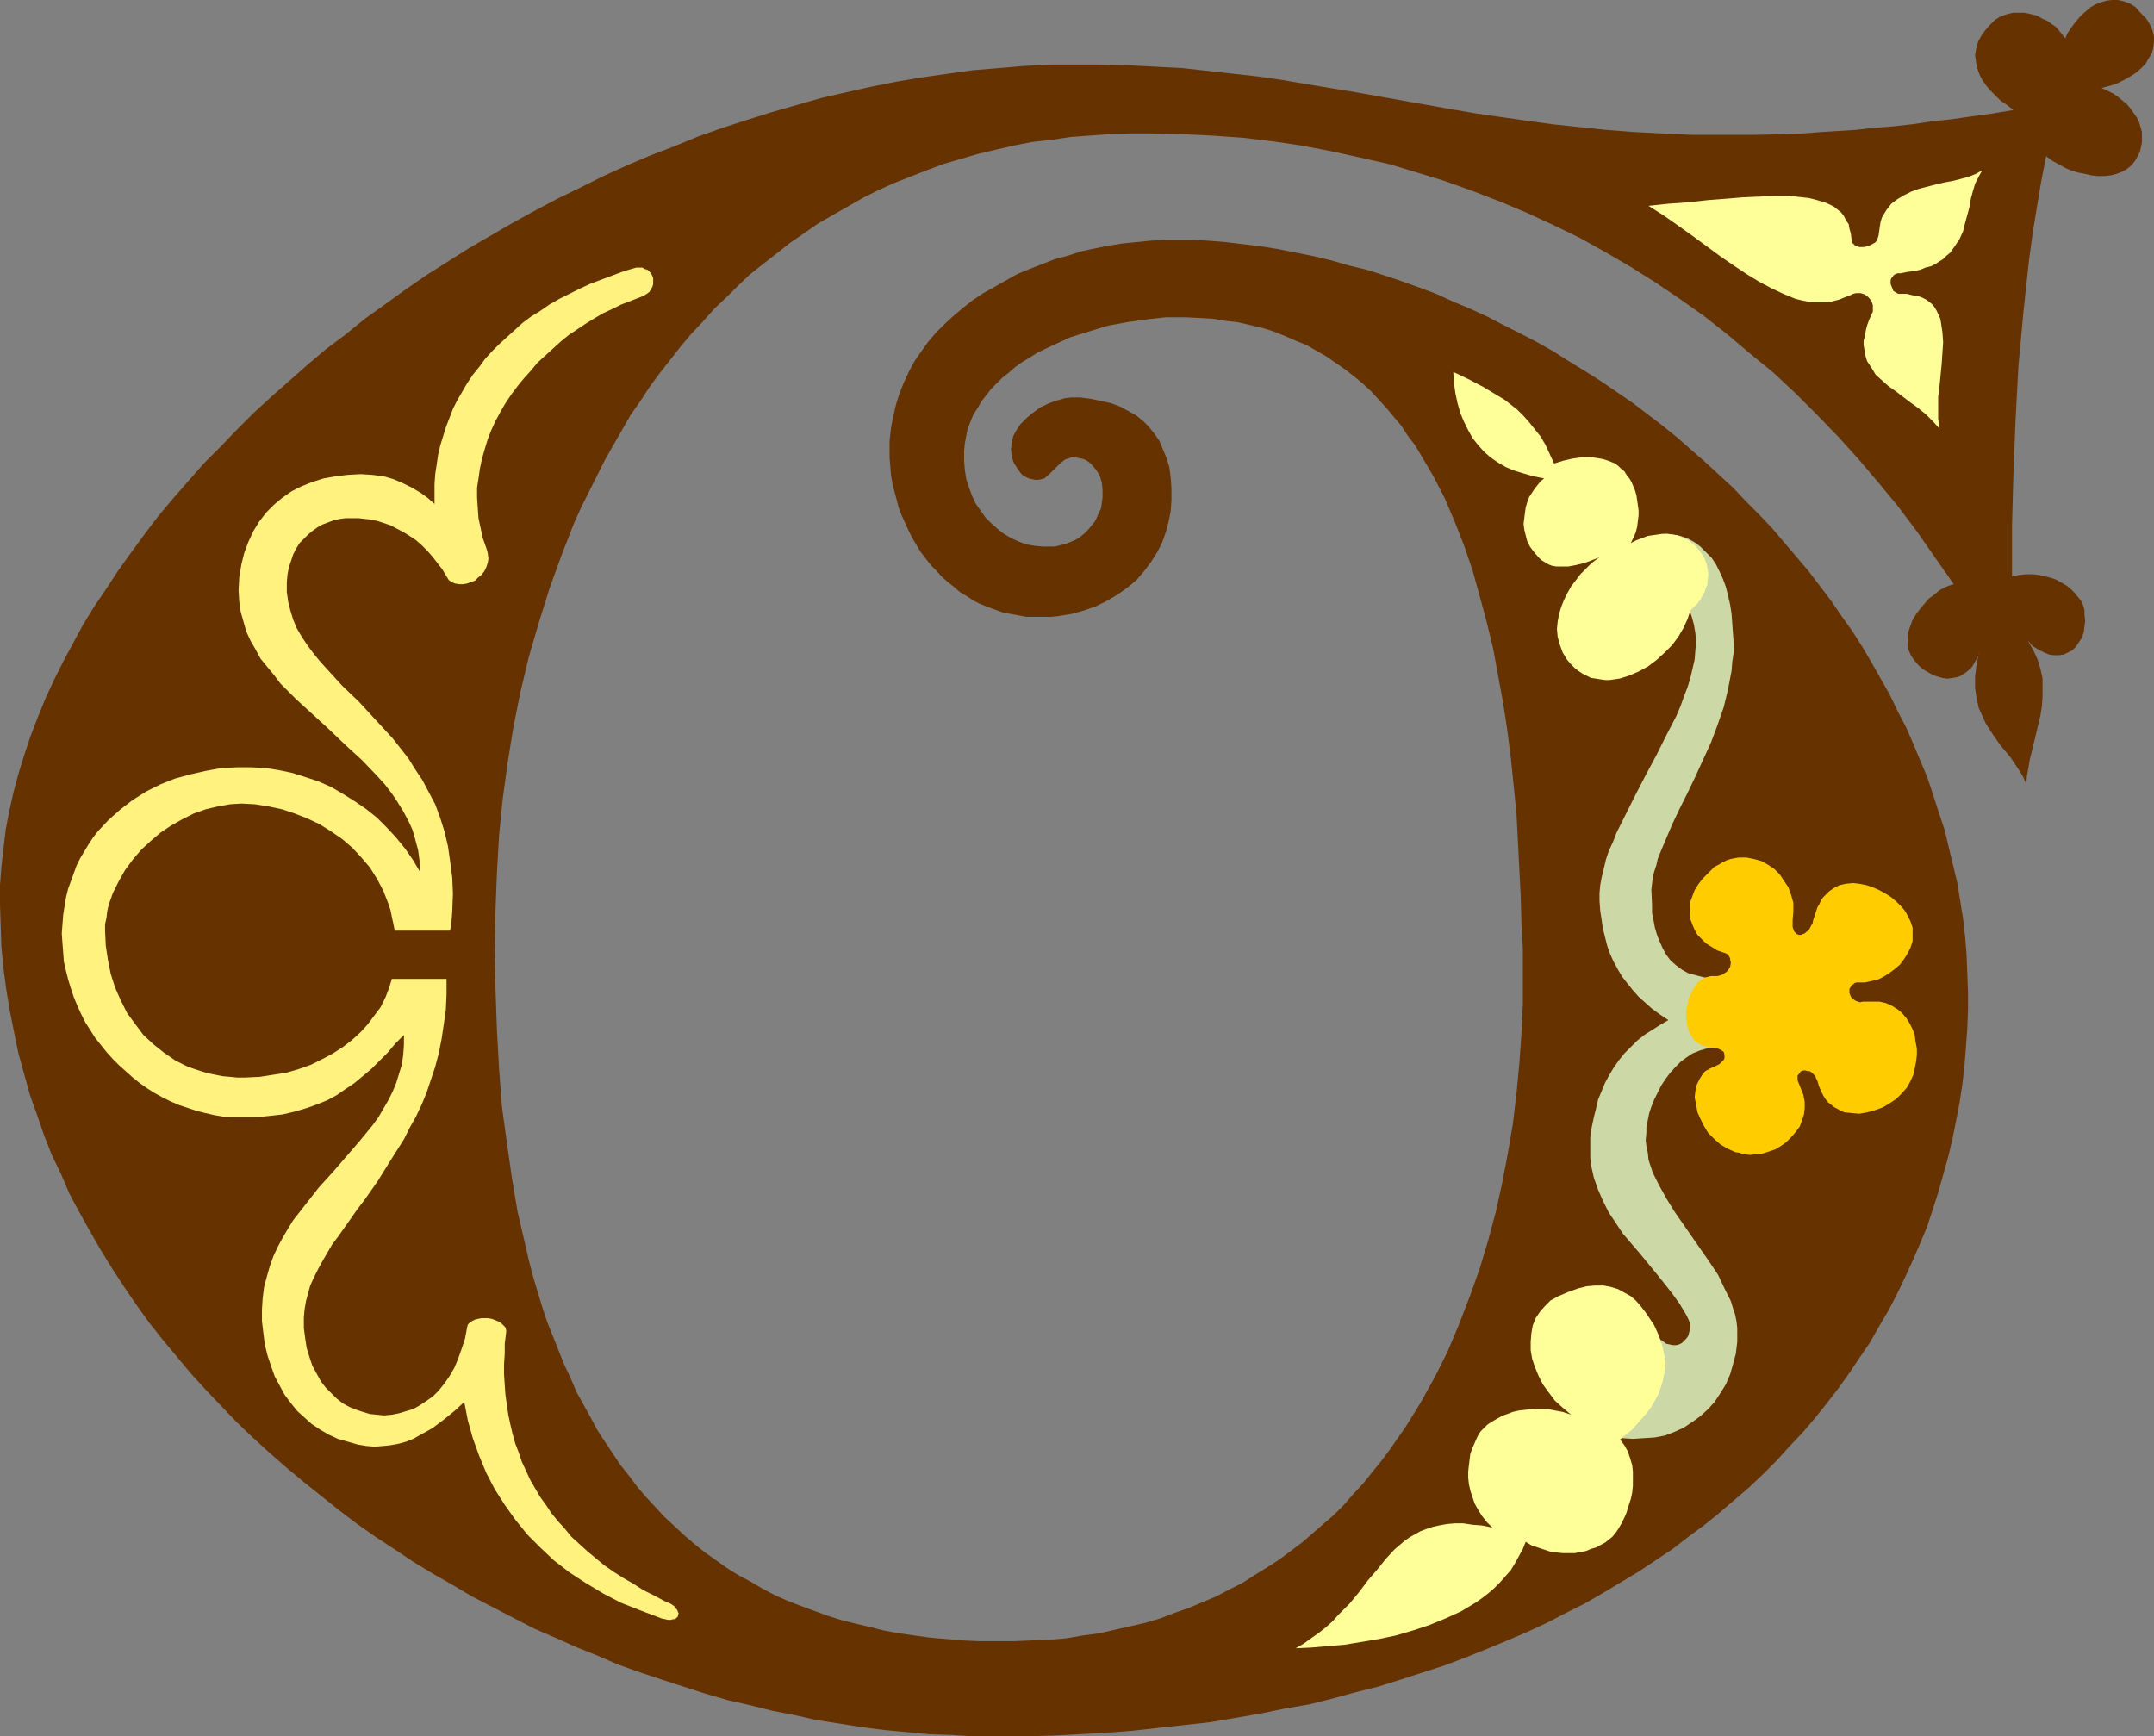
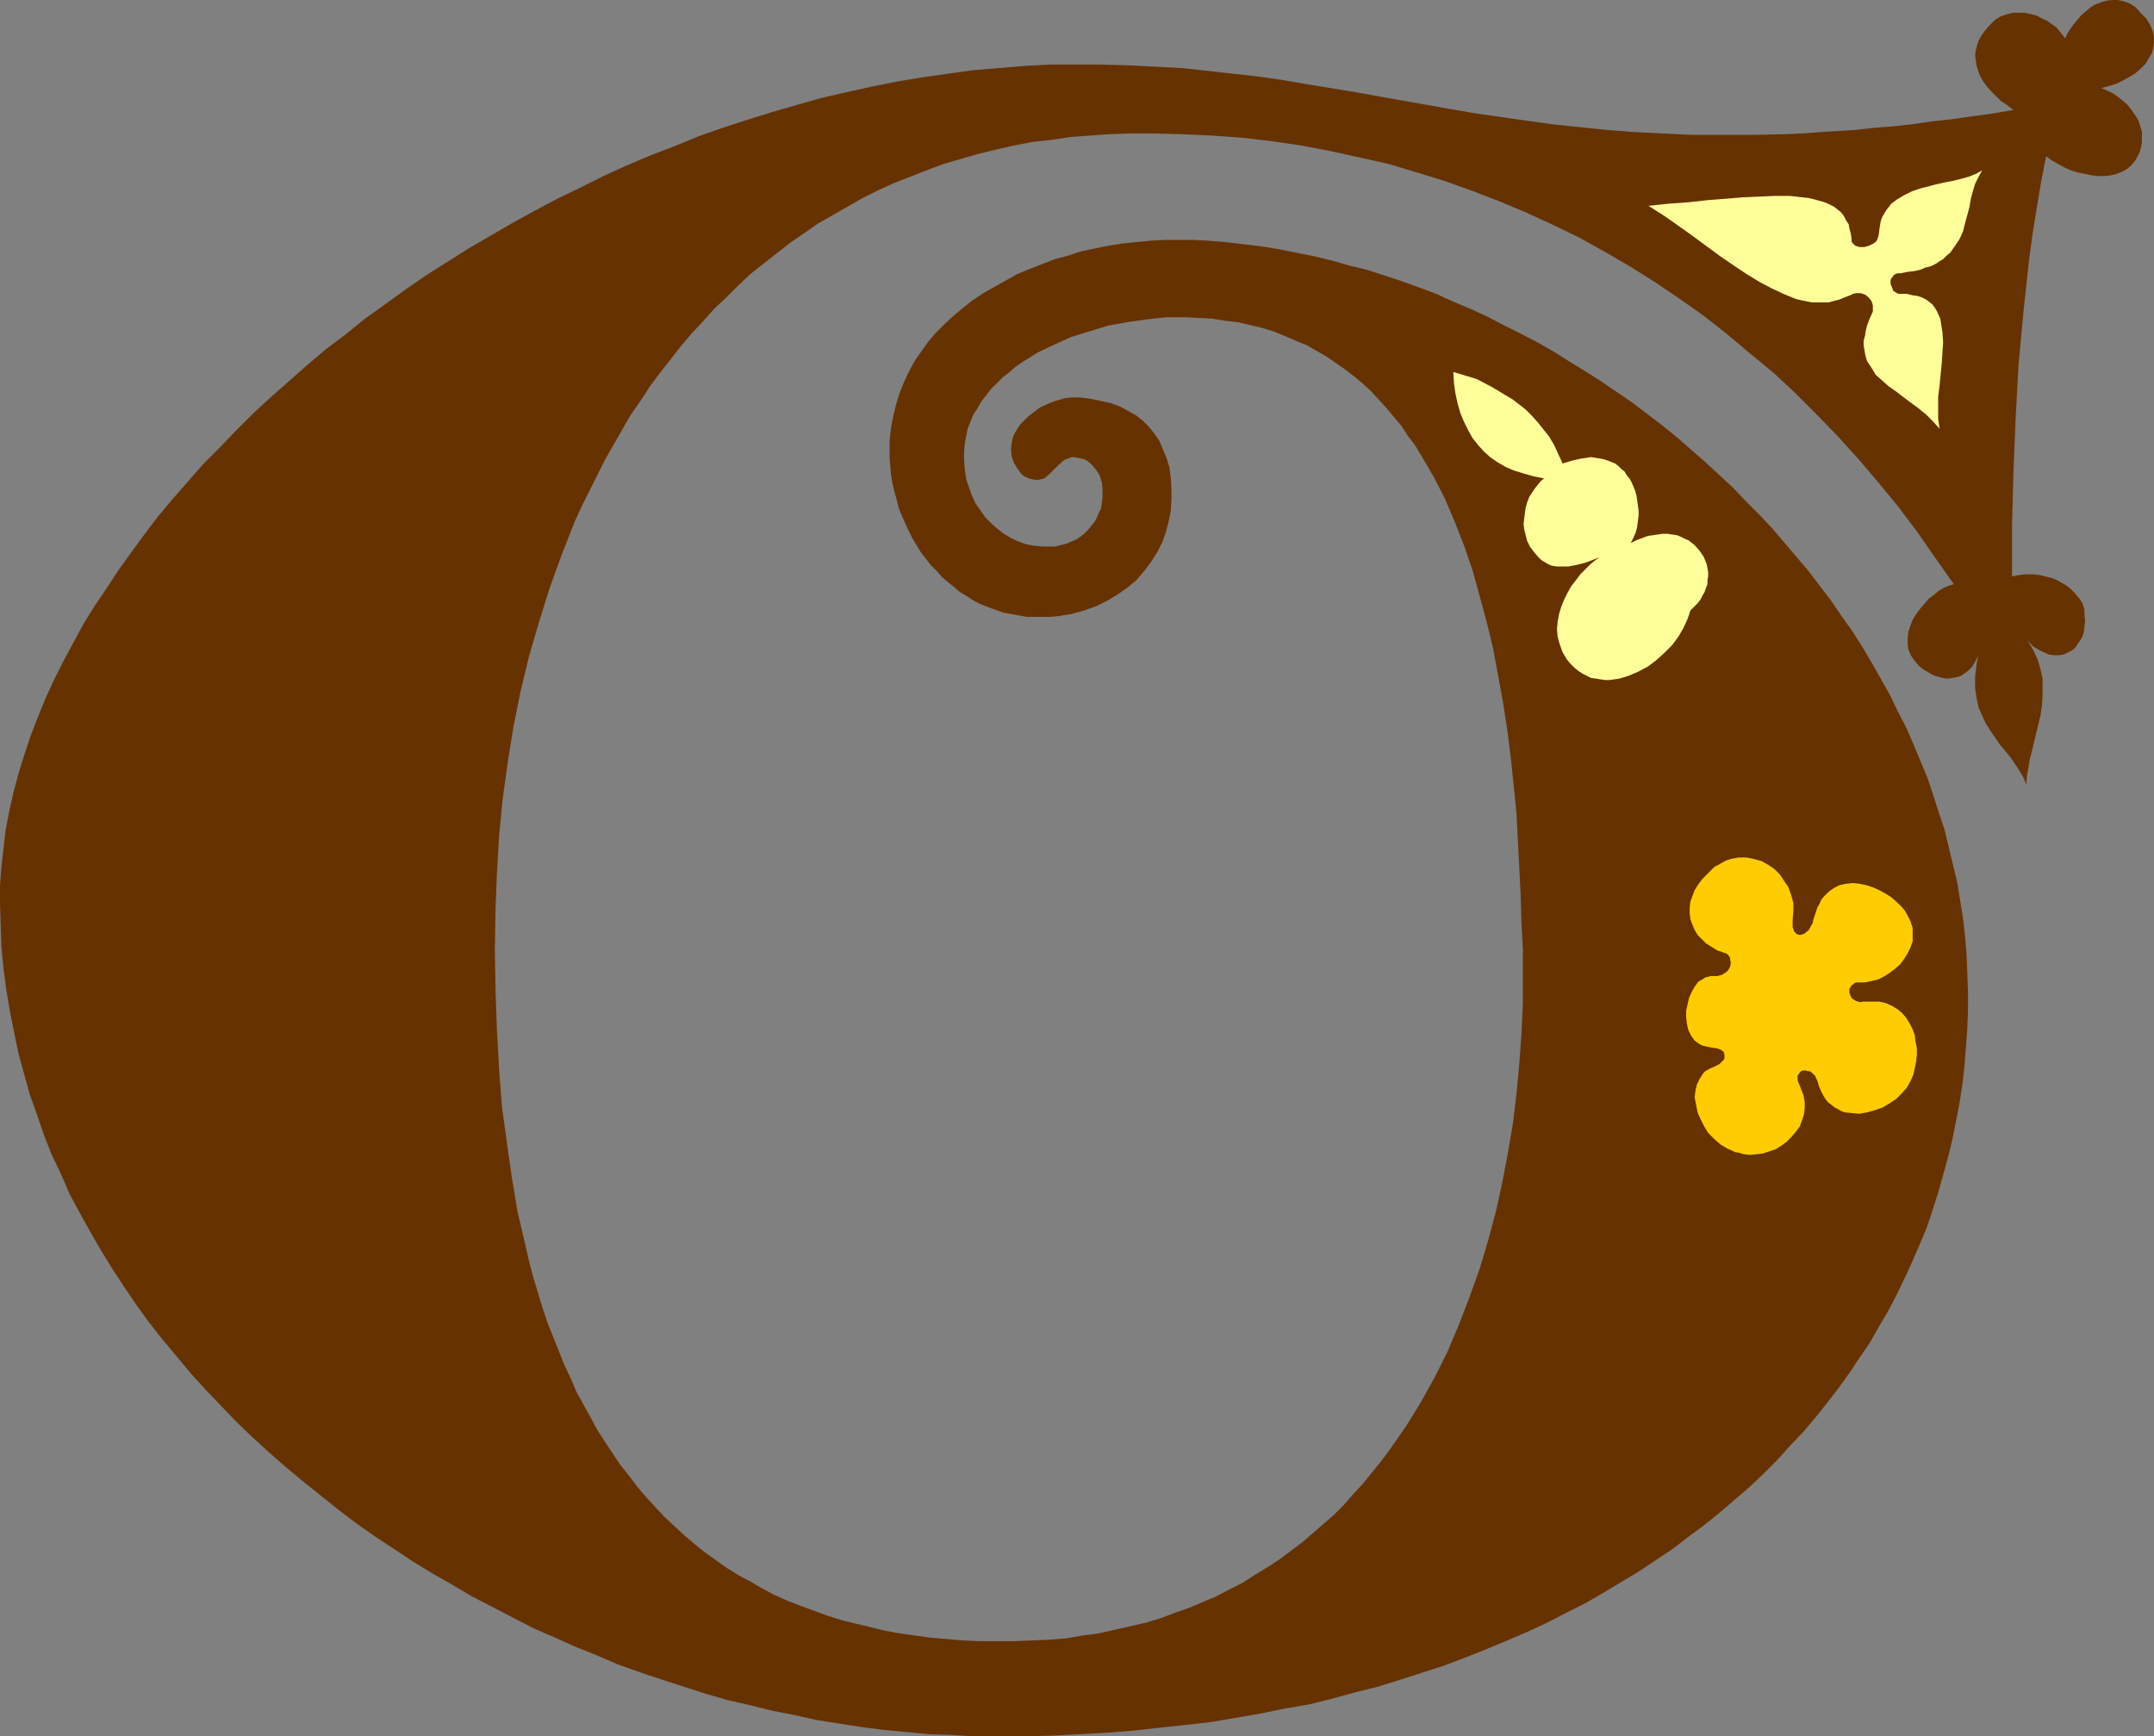
<svg xmlns="http://www.w3.org/2000/svg" xmlns:ns1="http://sodipodi.sourceforge.net/DTD/sodipodi-0.dtd" xmlns:ns2="http://www.inkscape.org/namespaces/inkscape" version="1.0" width="129.724mm" height="104.575mm" id="svg7" ns1:docname="Medieval G 1.wmf">
  <rect width="100%" height="100%" fill="#808080" stroke="none" />
  <ns1:namedview id="namedview7" pagecolor="#ffffff" bordercolor="#000000" borderopacity="0.25" ns2:showpageshadow="2" ns2:pageopacity="0.0" ns2:pagecheckerboard="0" ns2:deskcolor="#d1d1d1" ns2:document-units="mm" />
  <defs id="defs1">
    <pattern id="WMFhbasepattern" patternUnits="userSpaceOnUse" width="6" height="6" x="0" y="0" />
  </defs>
  <path style="fill:#663200;fill-opacity:1;fill-rule:evenodd;stroke:none" d="m 444.723,132.987 -4.202,-5.979 -4.04,-5.817 -4.363,-5.817 -4.525,-5.494 -4.525,-5.332 -4.686,-5.171 -4.848,-5.009 -4.848,-4.848 -5.01,-4.686 -5.333,-4.363 -5.171,-4.363 -5.333,-4.201 -5.494,-3.878 -5.494,-3.717 -5.656,-3.555 -5.818,-3.393 -5.818,-3.232 -5.979,-2.909 -5.979,-2.747 -6.141,-2.585 -6.302,-2.424 -6.302,-2.262 -6.302,-1.939 -6.464,-1.939 -6.464,-1.454 -6.626,-1.454 -6.787,-1.293 -6.626,-0.97 -6.787,-0.808 -6.949,-0.485 -6.949,-0.323 -6.949,-0.162 h -4.686 l -4.686,0.162 -4.525,0.323 -4.363,0.323 -4.363,0.646 -4.363,0.485 -4.202,0.808 -4.202,0.97 -4.04,0.97 -3.878,1.131 -3.878,1.131 -3.878,1.454 -3.717,1.454 -3.717,1.454 -3.555,1.616 -3.555,1.777 -3.394,1.939 -3.394,1.939 -3.394,1.939 -3.232,2.262 -3.07,2.101 -3.07,2.424 -2.909,2.262 -3.07,2.424 -2.747,2.585 -2.747,2.747 -2.747,2.585 -2.586,2.909 -2.586,2.747 -2.586,3.07 -2.262,2.909 -2.424,3.07 -2.262,3.07 -2.101,3.232 -2.262,3.232 -1.939,3.393 -1.939,3.393 -1.939,3.393 -1.778,3.555 -1.778,3.555 -1.778,3.555 -1.616,3.555 -2.909,7.433 -2.747,7.595 -2.424,7.756 -2.262,7.756 -1.939,8.079 -1.616,8.079 -1.293,8.079 -1.131,8.241 -0.808,8.241 -0.485,8.403 -0.323,8.241 -0.162,9.534 0.162,9.211 0.323,9.049 0.485,8.726 0.646,8.564 1.131,8.241 1.131,7.918 1.293,7.756 1.778,7.595 0.808,3.555 0.97,3.717 2.101,6.948 1.131,3.393 1.293,3.232 1.293,3.232 1.293,3.232 1.454,3.07 1.293,3.07 1.616,2.909 1.616,2.909 1.454,2.747 1.778,2.747 3.555,5.332 1.939,2.424 1.939,2.585 1.939,2.262 2.101,2.262 2.101,2.262 2.262,2.101 2.262,2.101 2.262,1.939 2.424,1.939 5.01,3.555 2.586,1.616 2.747,1.454 2.747,1.616 2.747,1.454 2.909,1.293 2.909,1.131 3.07,1.131 3.07,1.131 3.07,0.97 3.232,0.808 3.394,0.808 3.232,0.808 3.555,0.646 3.394,0.485 3.555,0.485 3.717,0.323 3.717,0.323 3.717,0.162 h 3.878 4.202 l 3.878,-0.162 4.04,-0.162 3.878,-0.323 3.717,-0.646 3.717,-0.485 3.555,-0.808 3.555,-0.808 3.555,-0.808 3.232,-0.97 3.394,-1.293 3.232,-1.131 3.07,-1.293 3.07,-1.293 3.07,-1.616 2.909,-1.454 2.747,-1.777 2.909,-1.777 2.747,-1.777 2.586,-1.939 2.586,-1.939 2.424,-2.101 2.424,-2.101 2.424,-2.101 2.262,-2.262 2.101,-2.424 2.262,-2.424 1.939,-2.424 2.101,-2.585 1.939,-2.585 3.717,-5.332 3.394,-5.494 3.232,-5.817 2.909,-5.817 2.586,-6.14 2.424,-6.302 2.262,-6.302 1.939,-6.464 1.778,-6.625 1.454,-6.625 1.293,-6.787 1.131,-6.625 0.808,-6.787 0.646,-6.787 0.485,-6.787 0.323,-6.787 v -6.787 -5.817 l -0.323,-5.979 -0.162,-6.14 -0.323,-6.302 -0.323,-6.302 -0.323,-6.302 -0.646,-6.302 -0.646,-6.302 -0.808,-6.302 -0.97,-6.302 -1.131,-6.14 -1.131,-6.14 -1.454,-5.979 -1.616,-5.979 -1.616,-5.817 -1.939,-5.656 -2.101,-5.332 -2.262,-5.332 -2.586,-5.009 -2.747,-4.686 -1.454,-2.424 -1.616,-2.101 -1.454,-2.262 -1.778,-2.101 -1.616,-1.939 -1.778,-1.939 -1.778,-1.939 -1.939,-1.777 -1.939,-1.616 -2.101,-1.616 -2.101,-1.454 -2.101,-1.454 -2.262,-1.293 -2.262,-1.293 -2.424,-0.97 -2.586,-1.131 -2.424,-0.97 -2.586,-0.808 -2.747,-0.646 -2.747,-0.646 -2.909,-0.323 -2.909,-0.485 -2.909,-0.162 -3.232,-0.162 h -4.525 l -4.363,0.485 -4.525,0.646 -4.363,0.808 -4.202,1.293 -4.202,1.293 -3.878,1.777 -3.717,1.777 -1.778,1.131 -1.616,0.97 -1.616,1.131 -1.454,1.293 -1.454,1.131 -1.293,1.293 -1.293,1.293 -1.131,1.454 -1.131,1.454 -0.808,1.454 -0.97,1.454 -0.646,1.616 -0.646,1.616 -0.323,1.616 -0.323,1.777 -0.162,1.616 v 2.262 l 0.162,2.101 0.323,2.101 0.646,1.939 0.646,1.777 0.808,1.777 1.131,1.616 1.131,1.616 1.293,1.293 1.454,1.293 1.454,1.131 1.616,0.97 1.778,0.808 1.778,0.646 1.939,0.323 1.778,0.162 h 1.454 1.293 l 1.293,-0.323 1.293,-0.323 1.131,-0.485 1.131,-0.485 0.97,-0.646 0.97,-0.808 0.808,-0.808 0.646,-0.808 0.808,-0.97 0.485,-0.97 0.485,-1.131 0.485,-0.97 0.162,-1.293 0.162,-1.131 v -1.777 l -0.162,-1.616 -0.485,-1.616 -0.808,-1.293 -0.97,-1.131 -0.485,-0.485 -0.646,-0.485 -0.646,-0.323 -0.646,-0.162 -0.808,-0.162 -0.808,-0.162 h -0.646 l -0.646,0.323 -0.646,0.162 -0.485,0.323 -1.131,0.97 -2.101,2.101 -1.131,0.97 -0.646,0.162 -0.646,0.162 h -0.808 l -0.808,-0.162 -0.646,-0.162 -0.646,-0.323 -0.646,-0.323 -0.485,-0.485 -0.808,-1.131 -0.808,-1.293 -0.485,-1.454 -0.162,-1.616 0.162,-1.454 0.323,-1.454 0.485,-0.97 0.485,-0.808 0.646,-0.97 0.808,-0.808 0.808,-0.808 0.97,-0.808 1.939,-1.454 2.101,-0.97 1.293,-0.485 1.131,-0.323 1.131,-0.323 1.293,-0.162 h 1.131 1.131 l 2.424,0.323 2.262,0.485 2.262,0.485 2.101,0.808 1.778,0.97 1.778,0.97 1.616,1.293 1.293,1.293 1.293,1.616 1.131,1.616 0.808,1.939 0.808,1.939 0.646,2.101 0.323,2.424 0.162,2.424 v 2.747 l -0.162,2.424 -0.485,2.424 -0.646,2.424 -0.808,2.262 -1.131,2.262 -1.454,2.262 -1.454,1.939 -1.778,2.101 -1.939,1.616 -2.262,1.616 -2.424,1.454 -2.586,1.293 -2.747,0.97 -2.909,0.808 -3.07,0.485 -1.616,0.162 h -1.778 -1.778 -1.939 l -1.778,-0.323 -1.778,-0.323 -1.778,-0.323 -1.778,-0.646 -1.778,-0.646 -1.616,-0.646 -1.616,-0.808 -1.454,-0.97 -1.616,-0.97 -1.293,-1.131 -1.454,-1.131 -1.293,-1.131 -1.293,-1.454 -1.293,-1.293 -1.131,-1.454 -1.131,-1.454 -1.939,-3.232 -0.808,-1.616 -0.808,-1.777 -0.808,-1.777 -0.646,-1.616 -0.485,-1.939 -0.485,-1.777 -0.485,-1.939 -0.323,-1.939 -0.162,-1.939 -0.162,-1.939 v -1.939 -1.939 l 0.323,-2.909 0.485,-2.585 0.646,-2.747 0.808,-2.585 0.97,-2.424 1.131,-2.424 1.293,-2.424 1.454,-2.101 1.616,-2.262 1.778,-2.101 1.939,-1.939 2.101,-1.939 2.101,-1.777 2.262,-1.777 2.424,-1.616 2.586,-1.454 2.586,-1.454 2.586,-1.454 2.747,-1.131 2.909,-1.131 2.909,-1.131 3.07,-0.808 2.909,-0.97 3.07,-0.646 3.232,-0.646 3.07,-0.485 3.232,-0.323 3.232,-0.323 3.232,-0.162 h 3.232 3.232 l 3.232,0.162 4.04,0.323 8.08,0.97 4.04,0.646 4.04,0.808 4.04,0.808 4.04,0.97 3.878,1.131 4.04,0.97 4.04,1.293 3.878,1.293 4.04,1.454 3.878,1.454 3.878,1.777 3.878,1.616 3.878,1.777 3.717,1.939 3.878,1.939 3.717,1.939 3.717,2.101 3.555,2.262 3.717,2.262 3.555,2.262 3.555,2.424 3.555,2.424 3.394,2.585 3.394,2.585 3.394,2.747 6.464,5.656 6.302,5.817 2.909,3.07 3.07,3.07 2.909,3.07 2.747,3.232 2.747,3.232 2.747,3.232 2.586,3.393 2.586,3.393 2.424,3.555 2.424,3.393 2.262,3.555 2.101,3.555 2.101,3.717 2.101,3.717 1.778,3.717 1.939,3.717 1.616,3.717 1.616,3.878 1.616,3.878 1.293,3.878 1.293,4.04 1.293,3.878 0.97,4.04 0.97,4.04 0.97,4.04 0.646,4.04 0.646,4.04 0.485,4.201 0.323,4.04 0.162,4.201 0.162,4.201 v 4.201 l -0.162,4.201 -0.323,4.363 -0.323,4.201 -0.485,4.201 -0.646,4.201 -0.808,4.201 -0.808,4.04 -0.97,4.04 -1.131,4.04 -1.131,4.04 -1.293,4.04 -1.293,3.878 -1.616,3.878 -1.616,3.717 -1.778,3.878 -1.778,3.717 -1.939,3.717 -2.101,3.555 -2.101,3.717 -2.424,3.555 -2.262,3.393 -2.424,3.393 -2.747,3.555 -2.586,3.232 -2.747,3.232 -3.07,3.232 -2.909,3.232 -3.07,3.07 -3.232,3.07 -3.394,2.909 -3.394,2.909 -3.394,2.747 -3.717,2.747 -3.555,2.747 -3.878,2.585 -3.878,2.585 -4.04,2.424 -4.04,2.424 -4.202,2.424 -4.202,2.101 -4.363,2.262 -4.525,2.101 -4.525,1.939 -4.686,1.939 -4.848,1.939 -4.686,1.777 -5.01,1.616 -5.01,1.616 -5.171,1.616 -5.171,1.293 -5.333,1.454 -5.171,1.293 -5.656,0.97 -5.494,1.131 -5.656,0.97 -5.656,0.97 -5.818,0.646 -5.979,0.646 -5.818,0.646 -6.141,0.485 -6.141,0.323 -6.141,0.323 -6.302,0.162 h -6.464 -5.01 l -5.171,-0.323 -5.01,-0.162 -5.171,-0.485 -5.171,-0.485 -5.01,-0.646 -5.171,-0.808 -5.171,-0.808 -5.01,-1.131 -5.01,-0.97 -5.171,-1.293 -5.01,-1.131 -5.01,-1.454 -5.01,-1.616 -5.01,-1.616 -4.848,-1.616 -5.01,-1.777 -4.848,-2.101 -4.848,-1.939 -4.686,-2.101 -4.848,-2.101 -4.686,-2.424 -4.686,-2.424 -4.686,-2.424 -4.363,-2.585 -4.525,-2.585 -4.525,-2.747 -4.363,-2.909 -4.202,-2.747 -4.363,-3.07 -4.04,-3.07 -4.04,-3.232 -4.04,-3.232 -3.878,-3.232 -3.878,-3.393 -3.717,-3.393 -3.717,-3.555 -3.555,-3.717 -3.394,-3.555 -3.394,-3.717 -3.232,-3.878 -3.232,-3.878 -3.07,-3.878 -2.909,-4.04 -2.747,-4.04 -2.747,-4.201 -2.586,-4.201 -2.424,-4.201 -2.424,-4.363 -2.262,-4.201 -1.939,-4.524 -2.101,-4.363 -1.778,-4.524 L 8.403,253.693 6.787,249.169 5.494,244.483 4.202,239.797 3.232,235.111 2.262,230.263 1.454,225.415 0.808,220.568 0.323,215.558 0.162,210.711 0,205.702 v -4.201 l 0.323,-4.201 0.485,-4.201 0.485,-4.201 0.808,-4.201 0.97,-4.363 1.131,-4.201 1.293,-4.201 1.454,-4.363 1.616,-4.201 1.778,-4.363 1.939,-4.201 2.101,-4.201 2.262,-4.201 2.262,-4.201 2.586,-4.201 2.747,-4.04 2.747,-4.201 2.909,-4.04 3.07,-4.201 3.07,-4.04 3.394,-4.04 3.394,-3.878 3.555,-4.04 3.717,-3.717 3.717,-3.878 3.878,-3.878 4.04,-3.717 4.04,-3.555 4.202,-3.717 4.202,-3.555 4.525,-3.393 4.363,-3.555 4.525,-3.232 4.686,-3.393 4.686,-3.232 4.848,-3.07 4.848,-3.07 5.01,-2.909 5.01,-2.909 5.01,-2.747 5.171,-2.747 5.333,-2.585 5.171,-2.585 5.333,-2.424 5.333,-2.262 5.494,-2.101 5.494,-2.262 5.494,-1.939 5.494,-1.777 5.656,-1.777 5.656,-1.616 5.656,-1.616 5.656,-1.293 5.818,-1.293 5.656,-1.131 5.818,-0.97 5.656,-0.808 5.818,-0.808 5.818,-0.485 5.818,-0.485 5.818,-0.323 h 5.818 5.818 l 6.302,0.162 6.302,0.323 6.141,0.323 5.818,0.646 5.818,0.646 5.818,0.646 5.494,0.808 5.656,0.97 10.827,1.777 10.827,1.939 10.989,1.939 5.656,0.97 5.656,0.808 5.656,0.808 5.818,0.808 6.141,0.646 6.141,0.646 6.302,0.485 6.464,0.323 6.787,0.323 h 6.949 7.11 l 7.434,-0.162 3.878,-0.162 4.04,-0.323 7.918,-0.485 4.202,-0.485 4.363,-0.323 4.363,-0.485 4.363,-0.646 4.525,-0.485 4.525,-0.646 4.686,-0.646 4.848,-0.808 -1.454,-1.131 -1.454,-0.97 -1.131,-1.131 -1.131,-1.131 -0.97,-1.131 -0.808,-1.131 -0.646,-1.131 -0.485,-1.293 -0.323,-1.131 -0.162,-1.131 -0.162,-1.131 0.162,-1.131 0.323,-1.293 0.323,-0.97 0.646,-1.131 0.808,-1.131 1.131,-1.293 1.131,-1.131 1.293,-0.808 1.454,-0.485 1.293,-0.323 h 1.454 1.293 l 1.454,0.323 1.293,0.323 1.131,0.646 1.131,0.485 1.131,0.808 0.97,0.646 0.808,0.97 0.646,0.808 0.646,0.808 0.485,-1.131 0.646,-0.97 0.808,-1.131 0.808,-0.97 0.97,-1.131 0.97,-0.808 1.131,-0.97 1.131,-0.646 1.293,-0.485 1.131,-0.323 L 480.759,0 h 1.293 l 1.454,0.323 1.293,0.485 1.293,0.808 1.131,1.293 1.293,1.293 0.808,1.293 0.646,1.454 0.323,1.293 v 1.293 l -0.162,1.293 -0.323,1.293 -0.808,1.293 -0.646,1.131 -1.131,1.131 -1.131,0.97 -1.293,0.808 -1.454,0.808 -1.616,0.808 -1.616,0.485 -1.778,0.485 1.454,0.646 1.293,0.646 1.131,0.808 0.97,0.808 0.97,0.808 0.808,0.97 0.808,1.131 0.646,0.97 0.485,0.97 0.323,1.131 0.323,1.131 v 1.131 1.131 l -0.162,0.97 -0.323,1.293 -0.485,0.97 -0.646,1.131 -0.808,0.97 -0.97,0.808 -1.131,0.646 -1.293,0.485 -1.293,0.323 -1.454,0.162 h -1.454 l -1.454,-0.162 -1.454,-0.323 -1.616,-0.323 -1.616,-0.485 -1.454,-0.646 -1.454,-0.808 -1.454,-0.808 -1.293,-0.97 -1.131,5.817 -0.97,5.817 -0.97,5.979 -0.808,5.979 -0.646,5.979 -0.646,5.979 -1.131,12.281 -0.646,12.119 -0.485,12.119 -0.323,11.958 v 11.634 l 1.616,-0.323 1.616,-0.162 h 1.454 l 1.454,0.162 1.454,0.323 1.293,0.323 1.293,0.485 1.131,0.646 1.131,0.646 0.97,0.808 0.808,0.808 0.808,0.97 0.646,0.808 0.485,0.97 0.323,1.131 v 0.97 l 0.162,1.616 -0.162,1.293 -0.162,1.293 -0.485,1.293 -0.646,0.97 -0.646,0.97 -0.808,0.808 -0.97,0.485 -0.97,0.485 -1.131,0.162 h -1.131 l -1.131,-0.162 -1.131,-0.485 -1.293,-0.646 -1.293,-0.808 -1.131,-1.293 0.646,1.131 0.646,1.131 0.97,2.101 0.646,2.101 0.485,2.262 v 2.101 2.101 l -0.162,2.101 -0.323,2.101 -0.97,4.04 -0.97,4.04 -0.485,1.939 -0.323,1.939 -0.323,1.777 -0.162,1.939 -0.646,-1.616 -0.97,-1.616 -0.97,-1.454 -0.97,-1.454 -2.424,-2.909 -2.101,-3.07 -1.131,-1.777 -0.808,-1.777 -0.808,-1.777 -0.485,-2.262 -0.323,-2.262 v -2.585 l 0.162,-1.293 0.162,-1.454 0.323,-1.616 0.323,-1.616 -0.323,1.454 -0.646,1.131 -0.646,1.131 -0.808,0.808 -0.808,0.646 -0.97,0.646 -0.97,0.323 -0.97,0.162 -1.131,0.162 -1.131,-0.162 -1.131,-0.323 -0.97,-0.323 -1.131,-0.646 -1.131,-0.646 -0.97,-0.808 -0.97,-1.131 -0.808,-1.131 -0.646,-1.454 -0.162,-1.293 v -1.454 l 0.162,-1.293 0.485,-1.454 0.485,-1.293 0.808,-1.293 0.97,-1.293 0.97,-1.131 0.97,-1.131 1.131,-0.808 1.131,-0.97 1.131,-0.646 1.131,-0.485 z" id="path1" />
-   <path style="fill:#ccd8a5;fill-opacity:1;fill-rule:evenodd;stroke:none" d="m 378.79,121.514 1.778,0.323 1.616,0.485 1.293,0.646 1.131,0.808 0.808,0.97 0.646,0.97 0.485,0.97 0.485,1.293 v 1.131 l 0.162,1.293 -0.162,1.293 -0.323,1.454 -0.323,1.293 -0.646,1.454 -0.485,1.293 -0.808,1.454 0.646,1.777 0.485,1.777 0.323,1.939 0.162,1.939 -0.162,1.939 -0.162,2.101 -0.485,2.101 -0.485,2.101 -0.646,2.101 -0.808,2.101 -0.808,2.262 -0.97,2.262 -2.262,4.363 -2.262,4.524 -2.424,4.524 -2.262,4.363 -2.262,4.524 -2.101,4.201 -0.808,2.101 -0.97,2.101 -0.646,1.939 -0.485,2.101 -0.485,1.939 -0.323,1.777 -0.162,1.777 v 1.777 l 0.162,2.262 0.323,2.101 0.323,2.101 0.485,1.939 0.485,1.939 0.646,1.777 0.808,1.777 0.97,1.777 0.97,1.616 1.131,1.454 1.293,1.616 1.293,1.454 1.616,1.454 1.454,1.293 1.778,1.293 1.939,1.293 -1.939,1.131 -1.778,1.131 -1.778,1.131 -1.616,1.293 -1.454,1.454 -1.454,1.454 -1.293,1.616 -1.131,1.616 -0.97,1.616 -0.97,1.777 -0.808,1.939 -0.808,1.939 -0.485,2.101 -0.485,1.939 -0.485,2.262 -0.323,2.262 v 1.616 1.616 1.454 l 0.162,1.616 0.323,1.454 0.323,1.454 0.97,2.747 1.131,2.585 1.293,2.585 1.616,2.424 1.616,2.424 3.878,4.524 3.717,4.524 1.939,2.424 1.778,2.262 1.616,2.262 1.454,2.424 0.485,0.97 0.323,0.808 0.162,0.97 -0.162,0.808 -0.162,0.646 -0.162,0.646 -0.485,0.646 -0.485,0.485 -0.485,0.485 -0.646,0.323 -0.646,0.162 h -0.808 l -0.646,-0.162 -0.808,-0.162 -0.646,-0.485 -0.646,-0.485 0.162,1.616 v 1.616 1.777 l -0.162,1.454 -0.323,1.777 -0.323,1.454 -0.485,1.616 -0.646,1.454 -0.646,1.454 -0.808,1.293 -0.808,1.454 -0.97,1.293 -0.808,1.131 -0.97,1.131 -0.97,0.97 -1.131,0.97 2.586,0.162 2.586,-0.162 2.424,-0.162 2.424,-0.485 2.101,-0.808 2.101,-0.97 1.939,-1.293 1.778,-1.293 1.778,-1.616 1.454,-1.616 1.293,-1.939 1.293,-2.101 0.97,-2.262 0.646,-2.262 0.646,-2.424 0.323,-2.747 v -1.616 -1.454 l -0.162,-1.454 -0.323,-1.616 -0.485,-1.454 -0.485,-1.616 -1.454,-2.909 -1.454,-3.07 -1.939,-2.909 -8.08,-11.634 -1.778,-2.909 -1.616,-2.909 -1.454,-2.909 -0.485,-1.454 -0.485,-1.454 -0.162,-1.616 -0.323,-1.454 -0.162,-1.454 0.162,-1.616 v -1.293 l 0.323,-1.616 0.323,-1.616 0.485,-1.454 0.646,-1.616 0.808,-1.616 0.808,-1.616 0.97,-1.454 0.97,-1.293 1.293,-1.454 1.131,-1.131 1.293,-0.97 1.454,-0.97 1.616,-0.646 1.616,-0.485 1.616,-0.162 0.646,-0.162 h 0.646 l 1.131,-0.485 0.808,-0.808 0.808,-0.97 0.646,-1.293 0.485,-1.131 0.323,-1.454 0.162,-1.454 -0.162,-1.454 -0.162,-1.454 -0.323,-1.293 -0.646,-1.293 -0.808,-0.97 -0.97,-0.808 -0.646,-0.162 -0.485,-0.323 -0.646,-0.162 h -0.808 l -2.101,-0.323 -1.939,-0.485 -1.778,-0.485 -1.454,-0.808 -1.293,-0.97 -1.293,-1.131 -0.97,-1.293 -0.808,-1.454 -0.646,-1.454 -0.646,-1.616 -0.485,-1.616 -0.323,-1.777 -0.323,-1.616 v -1.777 l -0.162,-3.555 0.162,-1.293 0.162,-1.454 0.323,-1.293 0.485,-1.454 0.323,-1.454 0.646,-1.616 1.293,-3.07 1.454,-3.393 1.616,-3.393 1.778,-3.555 1.778,-3.717 1.778,-3.878 1.778,-3.878 1.454,-3.878 1.454,-4.201 0.97,-4.04 0.808,-4.201 0.162,-2.101 0.323,-2.101 v -2.101 l -0.162,-2.101 -0.162,-2.262 -0.162,-2.262 -0.323,-2.101 -0.485,-2.101 -0.485,-1.939 -0.646,-1.777 -0.808,-1.777 -0.808,-1.616 -0.97,-1.454 -1.293,-1.293 -1.293,-1.293 -1.293,-0.97 -1.454,-0.808 -1.778,-0.646 -1.778,-0.323 z" id="path2" />
  <path style="fill:#ffcc00;fill-opacity:1;fill-rule:evenodd;stroke:none" d="m 388.648,198.915 0.808,-0.808 0.808,-0.808 0.97,-0.485 0.808,-0.485 0.97,-0.485 0.97,-0.323 1.778,-0.323 h 1.778 l 1.616,0.323 1.778,0.485 1.454,0.808 1.454,0.97 1.293,1.293 0.97,1.454 0.97,1.454 0.646,1.777 0.485,1.777 v 1.939 l -0.162,1.939 v 0.97 0.646 l 0.162,0.485 0.162,0.485 0.323,0.323 0.323,0.323 0.485,0.162 h 0.485 l 0.323,-0.162 0.485,-0.162 0.323,-0.323 0.485,-0.323 0.323,-0.485 0.323,-0.646 0.323,-0.485 0.162,-0.808 0.323,-0.97 0.323,-0.97 0.323,-0.97 0.485,-0.808 0.323,-0.808 0.485,-0.646 1.293,-1.293 1.131,-0.808 1.293,-0.646 1.454,-0.323 1.616,-0.162 1.454,0.162 1.616,0.323 1.454,0.485 1.454,0.646 1.454,0.808 1.293,0.808 1.293,1.131 1.131,1.131 0.646,0.808 0.485,0.808 0.808,1.616 0.485,1.454 v 1.616 1.454 l -0.485,1.454 -0.646,1.293 -0.808,1.293 -0.97,1.293 -1.131,0.97 -1.293,0.97 -1.293,0.808 -1.293,0.646 -1.454,0.323 -1.454,0.323 h -1.293 -0.646 l -0.485,0.162 -0.323,0.323 -0.323,0.162 -0.162,0.323 -0.323,0.485 v 0.97 l 0.323,0.808 0.323,0.485 0.323,0.162 0.485,0.323 0.485,0.162 0.485,0.162 0.646,-0.162 h 1.939 1.778 l 1.454,0.323 1.454,0.646 1.293,0.808 0.97,0.808 0.97,1.131 0.808,1.293 0.646,1.293 0.485,1.293 0.162,1.454 0.323,1.616 v 1.454 l -0.162,1.454 -0.323,1.616 -0.323,1.454 -0.646,1.454 -0.808,1.454 -1.131,1.293 -1.293,1.293 -1.454,0.97 -1.616,0.97 -1.778,0.646 -1.778,0.485 -1.778,0.323 -1.778,-0.162 -1.616,-0.162 -0.808,-0.323 -0.808,-0.485 -0.646,-0.323 -0.808,-0.646 -0.646,-0.485 -0.646,-0.808 -0.485,-0.808 -0.485,-0.97 -0.485,-1.131 -0.323,-1.131 -0.323,-0.646 -0.162,-0.485 -0.485,-0.485 -0.323,-0.323 -0.485,-0.323 h -0.485 l -0.485,-0.162 h -0.485 l -0.485,0.162 -0.323,0.323 -0.162,0.323 -0.323,0.323 v 0.646 0.485 l 0.323,0.808 0.323,0.808 0.646,1.616 0.323,1.616 v 1.454 l -0.162,1.454 -0.485,1.454 -0.485,1.293 -0.97,1.293 -0.97,1.131 -1.131,1.131 -1.131,0.808 -1.293,0.808 -1.454,0.485 -1.454,0.485 -1.454,0.162 -1.454,0.162 -1.454,-0.162 -0.97,-0.323 -0.97,-0.162 -1.778,-0.808 -1.616,-0.97 -1.454,-1.293 -1.293,-1.293 -0.97,-1.616 -0.808,-1.616 -0.646,-1.454 -0.323,-1.777 -0.323,-1.616 0.162,-1.454 0.323,-1.454 0.646,-1.293 0.808,-1.293 0.485,-0.485 1.131,-0.646 0.808,-0.323 0.646,-0.323 0.646,-0.323 0.323,-0.323 0.323,-0.323 0.323,-0.323 0.162,-0.323 v -0.808 l -0.162,-0.646 -0.646,-0.485 -0.808,-0.323 -1.131,-0.162 -0.808,-0.162 -0.808,-0.162 -0.646,-0.162 -0.646,-0.323 -1.131,-0.808 -0.808,-1.131 -0.646,-1.293 -0.323,-1.454 -0.162,-1.454 v -1.454 l 0.323,-1.454 0.323,-1.454 0.646,-1.454 0.646,-1.131 0.808,-1.131 1.131,-0.646 0.485,-0.323 0.646,-0.162 0.646,-0.162 h 0.646 0.808 l 0.646,-0.162 0.485,-0.162 0.485,-0.323 0.485,-0.323 0.323,-0.323 0.485,-0.808 0.162,-0.97 -0.162,-0.646 v -0.323 l -0.162,-0.323 -0.323,-0.485 -0.485,-0.323 -0.485,-0.162 -1.454,-0.485 -1.293,-0.808 -1.293,-0.808 -0.97,-0.97 -0.97,-0.97 -0.646,-1.131 -0.485,-1.131 -0.485,-1.293 -0.162,-1.293 v -1.293 l 0.162,-1.454 0.485,-1.293 0.485,-1.293 0.808,-1.293 0.97,-1.293 z" id="path3" />
-   <path style="fill:#ffff99;fill-opacity:1;fill-rule:evenodd;stroke:none" d="m 377.982,305.078 0.485,1.616 0.323,1.616 0.323,1.616 v 1.454 l -0.323,1.454 -0.323,1.616 -0.485,1.454 -0.485,1.454 -0.808,1.454 -0.808,1.454 -0.97,1.293 -1.131,1.293 -1.131,1.293 -1.131,1.293 -2.747,2.262 0.97,1.293 0.808,1.454 0.485,1.454 0.485,1.616 0.162,1.454 v 1.616 1.616 l -0.162,1.616 -0.323,1.454 -0.485,1.454 -0.485,1.616 -0.485,1.131 -0.646,1.293 -0.646,1.131 -0.646,0.97 -0.808,0.97 -1.616,1.293 -2.101,1.131 -1.131,0.323 -1.131,0.485 -2.586,0.485 h -1.454 -1.293 l -1.454,-0.162 -1.293,-0.162 -1.454,-0.485 -1.454,-0.485 -1.454,-0.485 -1.293,-0.808 -0.646,1.616 -0.97,1.777 -0.808,1.454 -0.97,1.616 -1.293,1.454 -1.131,1.293 -1.293,1.293 -1.293,1.131 -1.454,1.131 -1.616,1.131 -3.232,1.939 -3.555,1.616 -3.555,1.454 -3.878,1.293 -3.878,1.131 -3.878,0.808 -3.878,0.646 -3.878,0.646 -3.878,0.323 -3.717,0.323 -3.555,0.162 1.939,-1.131 1.778,-1.293 1.616,-1.131 1.616,-1.293 1.454,-1.293 1.293,-1.454 2.586,-2.585 2.262,-2.747 1.939,-2.585 2.101,-2.424 1.939,-2.424 1.939,-2.101 2.262,-1.939 1.131,-0.808 1.131,-0.646 1.454,-0.808 1.293,-0.485 1.454,-0.485 1.454,-0.323 1.778,-0.323 1.778,-0.162 h 1.939 l 2.101,0.323 2.101,0.162 2.424,0.485 -1.293,-1.293 -1.131,-1.454 -0.808,-1.293 -0.808,-1.454 -0.485,-1.454 -0.485,-1.454 -0.323,-1.454 -0.162,-1.454 v -1.454 l 0.162,-1.454 0.162,-1.293 0.162,-1.293 0.485,-1.293 0.485,-1.131 0.485,-1.131 0.485,-0.97 0.485,-0.646 0.808,-0.808 0.646,-0.646 0.97,-0.646 1.131,-0.646 1.131,-0.646 1.293,-0.485 1.293,-0.485 1.454,-0.323 1.454,-0.162 1.616,-0.162 h 1.616 1.778 l 1.616,0.323 1.778,0.323 1.939,0.646 -1.939,-1.616 -1.778,-1.616 -1.454,-1.939 -1.293,-1.777 -0.97,-1.939 -0.808,-1.939 -0.646,-1.939 -0.323,-1.939 v -1.939 l 0.162,-1.939 0.323,-1.777 0.646,-1.616 0.97,-1.454 1.131,-1.293 1.293,-1.293 1.778,-0.97 1.131,-0.485 1.131,-0.485 2.262,-0.808 1.939,-0.485 1.939,-0.162 h 1.939 l 1.616,0.323 1.616,0.485 1.454,0.808 1.454,0.808 1.131,0.97 1.131,1.293 1.131,1.454 0.97,1.454 0.97,1.454 0.808,1.777 z" id="path4" />
-   <path style="fill:#ffff99;fill-opacity:1;fill-rule:evenodd;stroke:none" d="m 330.795,84.672 0.162,2.585 0.323,2.262 0.485,2.262 0.646,2.262 0.808,1.939 0.97,1.939 0.97,1.777 1.293,1.616 1.293,1.454 1.454,1.293 1.616,1.131 1.939,1.131 1.939,0.808 2.101,0.646 2.262,0.646 2.424,0.485 -0.808,0.646 -0.646,0.808 -0.646,0.808 -0.646,0.97 -0.646,0.97 -0.485,1.293 -0.323,1.131 -0.162,1.131 -0.162,1.293 -0.162,1.293 0.162,1.293 0.323,1.293 0.323,1.293 0.646,1.293 0.97,1.293 0.97,1.131 0.646,0.646 0.808,0.485 0.808,0.485 0.808,0.323 0.97,0.162 h 0.808 1.939 l 1.778,-0.323 1.939,-0.485 1.778,-0.646 1.616,-0.646 -1.131,0.808 -0.97,0.808 -1.131,1.131 -1.131,1.131 -0.97,1.293 -1.131,1.454 -0.808,1.454 -0.808,1.616 -0.646,1.616 -0.485,1.616 -0.323,1.777 -0.162,1.616 0.162,1.777 0.485,1.777 0.646,1.777 0.97,1.616 0.808,0.97 0.97,0.97 0.808,0.646 0.97,0.646 0.97,0.485 0.97,0.485 1.131,0.162 0.97,0.162 1.131,0.162 h 0.97 l 2.262,-0.323 2.101,-0.646 2.262,-0.97 2.101,-1.131 1.939,-1.454 1.778,-1.616 1.778,-1.777 1.454,-1.939 1.131,-1.939 0.97,-2.101 0.646,-1.939 0.808,-0.808 0.808,-0.808 0.646,-0.808 0.485,-0.97 0.485,-0.808 0.323,-0.97 0.323,-0.808 v -0.97 l 0.162,-0.808 v -0.97 l -0.323,-1.777 -0.646,-1.616 -0.97,-1.454 -1.131,-1.293 -1.454,-1.131 -0.808,-0.323 -0.97,-0.485 -0.808,-0.323 -1.131,-0.162 -0.97,-0.162 h -1.131 l -1.131,0.162 -1.131,0.162 -1.131,0.162 -1.293,0.485 -1.293,0.485 -1.293,0.646 0.646,-1.293 0.485,-1.131 0.323,-1.293 0.162,-1.293 0.162,-1.293 v -1.131 l -0.162,-1.131 -0.162,-1.131 -0.162,-1.131 -0.323,-1.131 -0.808,-1.939 -0.485,-0.808 -0.646,-0.808 -0.485,-0.808 -0.646,-0.485 -0.646,-0.646 -0.808,-0.646 -0.808,-0.323 -0.808,-0.323 -0.97,-0.323 -0.808,-0.162 -2.101,-0.323 h -1.939 l -2.262,0.323 -2.101,0.485 -2.101,0.646 -0.97,-2.101 -0.97,-2.101 -1.131,-1.939 -1.293,-1.616 -1.293,-1.616 -1.293,-1.454 -1.454,-1.454 -1.454,-1.131 -1.454,-1.131 -1.616,-0.97 -3.232,-1.939 -3.394,-1.777 z" id="path5" />
+   <path style="fill:#ffff99;fill-opacity:1;fill-rule:evenodd;stroke:none" d="m 330.795,84.672 0.162,2.585 0.323,2.262 0.485,2.262 0.646,2.262 0.808,1.939 0.97,1.939 0.97,1.777 1.293,1.616 1.293,1.454 1.454,1.293 1.616,1.131 1.939,1.131 1.939,0.808 2.101,0.646 2.262,0.646 2.424,0.485 -0.808,0.646 -0.646,0.808 -0.646,0.808 -0.646,0.97 -0.646,0.97 -0.485,1.293 -0.323,1.131 -0.162,1.131 -0.162,1.293 -0.162,1.293 0.162,1.293 0.323,1.293 0.323,1.293 0.646,1.293 0.97,1.293 0.97,1.131 0.646,0.646 0.808,0.485 0.808,0.485 0.808,0.323 0.97,0.162 h 0.808 1.939 l 1.778,-0.323 1.939,-0.485 1.778,-0.646 1.616,-0.646 -1.131,0.808 -0.97,0.808 -1.131,1.131 -1.131,1.131 -0.97,1.293 -1.131,1.454 -0.808,1.454 -0.808,1.616 -0.646,1.616 -0.485,1.616 -0.323,1.777 -0.162,1.616 0.162,1.777 0.485,1.777 0.646,1.777 0.97,1.616 0.808,0.97 0.97,0.97 0.808,0.646 0.97,0.646 0.97,0.485 0.97,0.485 1.131,0.162 0.97,0.162 1.131,0.162 h 0.97 l 2.262,-0.323 2.101,-0.646 2.262,-0.97 2.101,-1.131 1.939,-1.454 1.778,-1.616 1.778,-1.777 1.454,-1.939 1.131,-1.939 0.97,-2.101 0.646,-1.939 0.808,-0.808 0.808,-0.808 0.646,-0.808 0.485,-0.97 0.485,-0.808 0.323,-0.97 0.323,-0.808 v -0.97 l 0.162,-0.808 v -0.97 l -0.323,-1.777 -0.646,-1.616 -0.97,-1.454 -1.131,-1.293 -1.454,-1.131 -0.808,-0.323 -0.97,-0.485 -0.808,-0.323 -1.131,-0.162 -0.97,-0.162 h -1.131 l -1.131,0.162 -1.131,0.162 -1.131,0.162 -1.293,0.485 -1.293,0.485 -1.293,0.646 0.646,-1.293 0.485,-1.131 0.323,-1.293 0.162,-1.293 0.162,-1.293 v -1.131 l -0.162,-1.131 -0.162,-1.131 -0.162,-1.131 -0.323,-1.131 -0.808,-1.939 -0.485,-0.808 -0.646,-0.808 -0.485,-0.808 -0.646,-0.485 -0.646,-0.646 -0.808,-0.646 -0.808,-0.323 -0.808,-0.323 -0.97,-0.323 -0.808,-0.162 -2.101,-0.323 l -2.262,0.323 -2.101,0.485 -2.101,0.646 -0.97,-2.101 -0.97,-2.101 -1.131,-1.939 -1.293,-1.616 -1.293,-1.616 -1.293,-1.454 -1.454,-1.454 -1.454,-1.131 -1.454,-1.131 -1.616,-0.97 -3.232,-1.939 -3.394,-1.777 z" id="path5" />
  <path style="fill:#ffff99;fill-opacity:1;fill-rule:evenodd;stroke:none" d="m 421.452,54.455 v 0.485 l 0.162,0.323 0.323,0.323 0.323,0.323 0.97,0.323 h 1.131 l 1.131,-0.323 0.97,-0.485 0.485,-0.323 0.323,-0.485 0.162,-0.485 0.162,-0.485 0.162,-1.131 0.162,-1.131 0.162,-0.97 0.323,-0.97 0.485,-0.808 0.485,-0.808 1.131,-1.454 1.293,-0.97 1.616,-0.97 1.616,-0.808 1.778,-0.646 3.717,-0.97 2.101,-0.485 1.778,-0.323 1.939,-0.485 1.778,-0.485 1.616,-0.646 1.454,-0.808 -0.808,1.454 -0.808,1.616 -0.485,1.616 -0.485,1.777 -0.323,1.939 -0.485,1.777 -0.485,1.777 -0.485,1.939 -0.808,1.777 -0.97,1.454 -1.131,1.616 -0.808,0.646 -0.808,0.808 -0.808,0.485 -0.97,0.646 -0.97,0.485 -1.293,0.323 -1.131,0.485 -1.454,0.323 -1.454,0.162 -1.616,0.323 h -0.646 l -0.485,0.162 -0.485,0.323 -0.162,0.323 -0.323,0.323 -0.162,0.485 v 0.808 l 0.323,0.808 0.323,0.808 0.808,0.485 0.323,0.162 h 0.485 1.454 l 1.293,0.323 1.131,0.162 0.97,0.323 0.97,0.485 0.646,0.485 0.808,0.646 0.485,0.646 0.485,0.808 0.808,1.777 0.162,0.97 0.323,2.101 0.162,2.262 -0.162,2.424 -0.162,2.424 -0.485,5.009 -0.323,2.585 v 2.585 2.424 l 0.323,2.262 -1.454,-1.616 -1.616,-1.616 -1.778,-1.454 -1.778,-1.293 -3.394,-2.585 -1.616,-1.131 -1.454,-1.293 -1.454,-1.293 -0.97,-1.616 -0.97,-1.454 -0.323,-0.97 -0.162,-0.808 -0.162,-0.97 -0.162,-0.97 v -0.97 l 0.323,-1.131 0.162,-1.131 0.323,-1.293 0.485,-1.293 0.646,-1.454 0.162,-0.323 v -0.485 -0.97 l -0.323,-0.97 -0.646,-0.808 -0.808,-0.646 -0.485,-0.162 -0.485,-0.162 h -0.485 -0.646 l -0.646,0.162 -0.646,0.323 -1.293,0.485 -1.131,0.485 -1.293,0.323 -1.131,0.323 h -1.293 -1.293 -1.293 l -2.424,-0.485 -1.293,-0.323 -2.747,-1.131 -2.747,-1.293 -2.747,-1.454 -2.909,-1.777 -2.909,-1.939 -3.07,-2.101 -6.141,-4.524 -3.394,-2.424 -3.232,-2.262 -3.555,-2.262 4.525,-0.485 4.525,-0.323 4.363,-0.485 4.202,-0.323 3.878,-0.323 3.717,-0.162 3.555,-0.162 h 3.394 l 1.454,0.162 1.454,0.162 1.454,0.162 1.293,0.323 1.131,0.323 1.131,0.323 1.131,0.485 0.97,0.485 0.808,0.646 0.808,0.646 0.646,0.808 0.485,0.97 0.646,0.97 0.162,0.97 0.323,1.131 z" id="path6" />
-   <path style="fill:#fff27f;fill-opacity:1;fill-rule:evenodd;stroke:none" d="m 144.793,60.919 h 0.646 0.808 l 0.485,0.323 0.646,0.162 0.485,0.485 0.323,0.323 0.323,0.646 0.162,0.485 v 0.646 0.646 l -0.162,0.646 -0.323,0.485 -0.323,0.646 -0.646,0.485 -0.808,0.485 -0.808,0.323 -2.101,0.808 -2.101,0.808 -1.939,0.97 -2.101,0.97 -1.939,1.131 -2.101,1.293 -1.939,1.293 -1.939,1.293 -1.778,1.454 -1.778,1.616 -1.778,1.616 -1.778,1.616 -1.454,1.777 -1.616,1.777 -1.454,1.777 -1.454,1.939 -1.293,1.939 -1.131,1.939 -1.131,2.101 -0.97,2.101 -0.808,2.101 -0.646,2.101 -0.646,2.262 -0.485,2.262 -0.323,2.262 -0.323,2.101 v 2.262 l 0.162,2.424 0.162,2.262 0.485,2.262 0.485,2.262 0.808,2.262 0.323,1.131 0.162,1.293 -0.162,0.97 -0.323,0.97 -0.485,0.97 -0.646,0.808 -0.808,0.646 -0.646,0.646 -0.97,0.323 -0.808,0.323 -0.97,0.162 h -0.808 l -0.97,-0.162 -0.808,-0.323 -0.646,-0.485 -0.485,-0.808 -0.97,-1.616 -1.131,-1.454 -1.131,-1.454 -1.131,-1.293 -1.293,-1.293 -1.293,-1.131 -1.454,-0.97 -1.293,-0.808 -3.07,-1.616 -1.454,-0.485 -1.454,-0.485 -1.454,-0.323 -1.454,-0.162 -1.454,-0.162 H 80.154 78.699 l -1.293,0.162 -1.454,0.323 -1.293,0.485 -1.293,0.485 -1.131,0.646 -1.131,0.808 -0.97,0.808 -0.97,0.97 -0.97,0.97 -0.808,1.293 -0.646,1.293 -0.485,1.454 -0.485,1.454 -0.323,1.616 -0.162,1.777 v 2.262 l 0.323,2.262 0.485,1.939 0.646,2.101 0.808,1.939 1.131,1.939 1.293,1.939 1.454,1.939 1.454,1.777 1.616,1.777 3.394,3.717 3.878,3.717 3.717,4.04 3.878,4.201 1.778,2.262 1.778,2.262 1.616,2.585 1.616,2.424 1.454,2.747 1.454,2.747 1.131,3.07 0.97,3.07 0.808,3.393 0.485,3.393 0.485,3.717 0.162,3.717 -0.162,4.201 -0.162,2.101 -0.323,2.101 H 89.849 l -0.323,-1.616 -0.323,-1.454 -0.323,-1.616 -0.485,-1.454 -1.131,-2.909 -1.454,-2.747 -1.616,-2.585 -1.939,-2.262 -2.101,-2.262 -2.262,-1.939 -2.586,-1.777 -2.586,-1.616 -2.747,-1.293 -2.909,-1.131 -2.909,-0.97 -3.07,-0.646 -3.07,-0.485 -3.07,-0.162 -2.586,0.162 -2.747,0.485 -2.747,0.646 -2.747,0.97 -2.586,1.293 -2.586,1.454 -2.424,1.616 -2.262,1.939 -2.101,1.939 -1.939,2.262 -1.778,2.424 -1.454,2.585 -1.293,2.585 -0.97,2.747 -0.323,1.454 -0.162,1.454 -0.323,1.454 v 1.454 l 0.162,3.393 0.485,3.232 0.646,3.232 0.97,3.07 1.293,2.909 1.454,2.909 1.778,2.424 1.939,2.585 2.262,2.101 2.424,1.939 2.586,1.777 1.293,0.646 1.616,0.808 1.454,0.485 1.454,0.485 1.616,0.485 1.616,0.323 1.616,0.323 1.778,0.162 1.616,0.162 h 1.778 l 3.394,-0.162 3.07,-0.485 3.07,-0.485 2.747,-0.808 2.747,-0.97 2.586,-1.293 2.424,-1.293 2.262,-1.454 2.101,-1.616 1.939,-1.777 1.616,-1.777 1.454,-1.939 1.454,-1.939 1.131,-2.262 0.808,-2.101 0.646,-2.101 h 12.443 v 3.555 l -0.162,3.555 -0.485,3.393 -0.485,3.232 -0.646,3.232 -0.808,3.07 -0.97,2.909 -0.97,2.909 -1.131,2.747 -1.293,2.747 -1.454,2.585 -1.293,2.585 -3.07,4.848 -2.909,4.686 -3.07,4.363 -1.616,2.101 -1.454,2.101 -2.747,3.878 -1.454,1.939 -1.131,1.939 -1.131,1.939 -0.97,1.777 -0.97,1.939 -0.808,1.777 -0.485,1.777 -0.485,1.777 -0.323,1.939 -0.162,1.777 v 2.424 l 0.323,2.424 0.323,2.101 0.646,2.101 0.646,1.939 0.97,1.777 0.97,1.777 1.131,1.454 1.293,1.293 1.131,1.131 1.454,1.131 1.454,0.808 1.616,0.646 1.454,0.485 1.616,0.485 1.616,0.162 1.616,0.162 1.778,-0.162 1.616,-0.323 1.616,-0.485 1.616,-0.485 1.454,-0.808 1.454,-0.97 1.616,-1.131 1.293,-1.293 1.293,-1.616 1.131,-1.616 1.131,-1.939 0.808,-1.939 0.808,-2.262 0.808,-2.424 0.485,-2.585 0.162,-0.646 0.485,-0.485 0.485,-0.323 0.646,-0.323 0.646,-0.162 0.808,-0.162 h 1.616 l 0.808,0.162 0.808,0.323 0.808,0.323 0.485,0.323 0.485,0.485 0.485,0.485 0.162,0.646 v 0.485 l -0.323,2.585 v 2.262 l -0.162,2.424 v 2.262 l 0.162,2.424 0.162,2.262 0.323,2.262 0.323,2.262 0.485,2.262 0.485,2.101 0.646,2.262 0.808,2.101 0.646,1.939 0.97,2.101 0.97,2.101 1.131,1.939 1.131,1.939 1.293,1.777 1.293,1.939 1.454,1.777 1.616,1.777 1.454,1.777 1.778,1.616 1.778,1.616 1.939,1.616 1.939,1.616 2.101,1.454 2.262,1.454 2.262,1.293 2.262,1.454 2.586,1.293 2.424,1.293 0.808,0.323 0.646,0.323 0.646,0.485 0.323,0.485 0.323,0.323 0.162,0.485 0.162,0.323 -0.162,0.323 v 0.323 l -0.323,0.323 -0.323,0.323 h -0.485 l -0.485,0.162 h -0.646 l -0.646,-0.162 -0.808,-0.162 -4.686,-1.777 -4.525,-1.777 -4.04,-2.101 -4.04,-2.424 -3.717,-2.424 -3.555,-2.747 -3.07,-2.909 -2.909,-2.909 -2.747,-3.393 -2.424,-3.393 -2.262,-3.555 -1.939,-3.717 -1.616,-3.878 -1.454,-4.04 -1.131,-4.04 -0.808,-4.201 -2.101,1.939 -2.586,2.101 -2.586,1.939 -1.454,0.808 -1.454,0.808 -1.454,0.808 -1.616,0.646 -1.778,0.485 -1.778,0.323 -1.616,0.162 -1.939,0.162 -1.939,-0.162 -1.939,-0.323 -2.262,-0.646 -2.262,-0.646 -2.101,-0.97 -1.939,-1.131 -1.939,-1.293 -1.616,-1.454 -1.616,-1.454 -1.454,-1.777 -1.454,-1.939 -1.131,-2.101 -1.131,-2.101 -0.808,-2.262 -0.808,-2.424 -0.646,-2.585 -0.323,-2.585 -0.323,-2.747 v -2.585 l 0.162,-2.585 0.323,-2.585 0.646,-2.424 0.646,-2.262 0.808,-2.262 0.97,-2.101 1.131,-2.101 1.131,-1.939 1.293,-2.101 2.909,-3.717 2.909,-3.717 3.232,-3.555 3.07,-3.555 3.07,-3.555 2.909,-3.555 1.293,-1.777 1.131,-1.939 1.131,-1.939 0.97,-1.939 0.808,-1.939 0.646,-2.101 0.646,-2.101 0.323,-2.262 0.162,-2.262 v -2.262 l -1.939,1.939 -1.778,2.101 -1.939,1.939 -1.778,1.777 -1.939,1.616 -1.939,1.616 -1.939,1.293 -2.101,1.454 -2.101,1.131 -2.424,0.97 -2.262,0.808 -2.747,0.808 -2.747,0.646 -2.909,0.323 -3.07,0.323 H 54.944 52.843 l -2.101,-0.162 -1.939,-0.323 -2.101,-0.485 -1.939,-0.485 -1.939,-0.646 -1.939,-0.646 -1.939,-0.808 -1.939,-0.97 -1.778,-0.97 -1.778,-1.131 -1.616,-1.131 -1.616,-1.293 -1.616,-1.454 -1.454,-1.293 -1.454,-1.454 -1.454,-1.616 -1.293,-1.616 -1.293,-1.616 -1.131,-1.777 -1.131,-1.777 -0.97,-1.939 -0.808,-1.777 -0.808,-1.939 -0.646,-1.939 -0.646,-2.101 -0.485,-1.939 -0.485,-2.101 -0.162,-2.101 -0.162,-2.101 -0.162,-2.262 0.162,-2.101 0.162,-2.101 0.323,-2.101 0.323,-1.939 0.485,-1.939 0.646,-1.777 0.646,-1.777 0.646,-1.777 0.808,-1.616 0.97,-1.616 0.97,-1.616 0.97,-1.454 1.131,-1.454 2.424,-2.585 2.747,-2.424 2.747,-2.101 3.07,-1.939 3.232,-1.616 3.232,-1.293 3.555,-0.97 3.555,-0.808 3.555,-0.646 3.555,-0.162 h 3.232 l 3.232,0.162 3.07,0.485 3.07,0.646 3.07,0.97 2.909,0.97 2.909,1.293 2.747,1.616 2.586,1.616 2.586,1.777 2.424,1.939 2.262,2.262 2.101,2.262 2.101,2.585 1.778,2.585 1.616,2.747 -0.162,-2.585 -0.323,-2.424 -0.646,-2.424 -0.646,-2.262 -0.97,-2.101 -1.131,-2.101 -1.293,-2.101 -1.293,-1.939 -1.616,-2.101 -1.616,-1.777 -3.555,-3.717 -3.717,-3.393 -3.717,-3.555 -3.878,-3.555 -3.717,-3.393 -3.555,-3.555 -1.454,-1.939 -1.616,-1.939 -1.454,-1.777 -1.131,-2.101 -1.131,-1.939 -0.97,-2.101 -0.646,-2.262 -0.646,-2.262 -0.323,-2.262 -0.162,-2.585 0.162,-3.07 0.485,-2.909 0.646,-2.585 0.97,-2.585 1.131,-2.424 1.293,-2.101 1.616,-2.101 1.778,-1.777 1.939,-1.616 2.101,-1.454 2.262,-1.131 2.424,-0.97 2.586,-0.808 2.747,-0.485 2.747,-0.323 2.909,-0.162 2.586,0.162 2.586,0.323 2.262,0.646 2.262,0.97 1.939,0.97 1.939,1.131 1.778,1.293 1.454,1.293 v -2.262 -2.262 l 0.162,-2.262 0.323,-2.101 0.323,-2.262 0.485,-2.101 0.646,-2.101 0.646,-2.101 0.808,-2.101 0.808,-2.101 0.97,-1.939 1.131,-1.939 1.131,-1.939 1.293,-1.939 1.454,-1.777 1.293,-1.777 1.616,-1.777 1.616,-1.616 1.778,-1.616 1.778,-1.616 1.778,-1.616 1.939,-1.454 2.101,-1.293 2.101,-1.454 2.262,-1.293 2.262,-1.131 2.262,-1.131 2.424,-1.131 2.586,-0.97 2.586,-0.97 2.586,-0.97 z" id="path7" />
</svg>